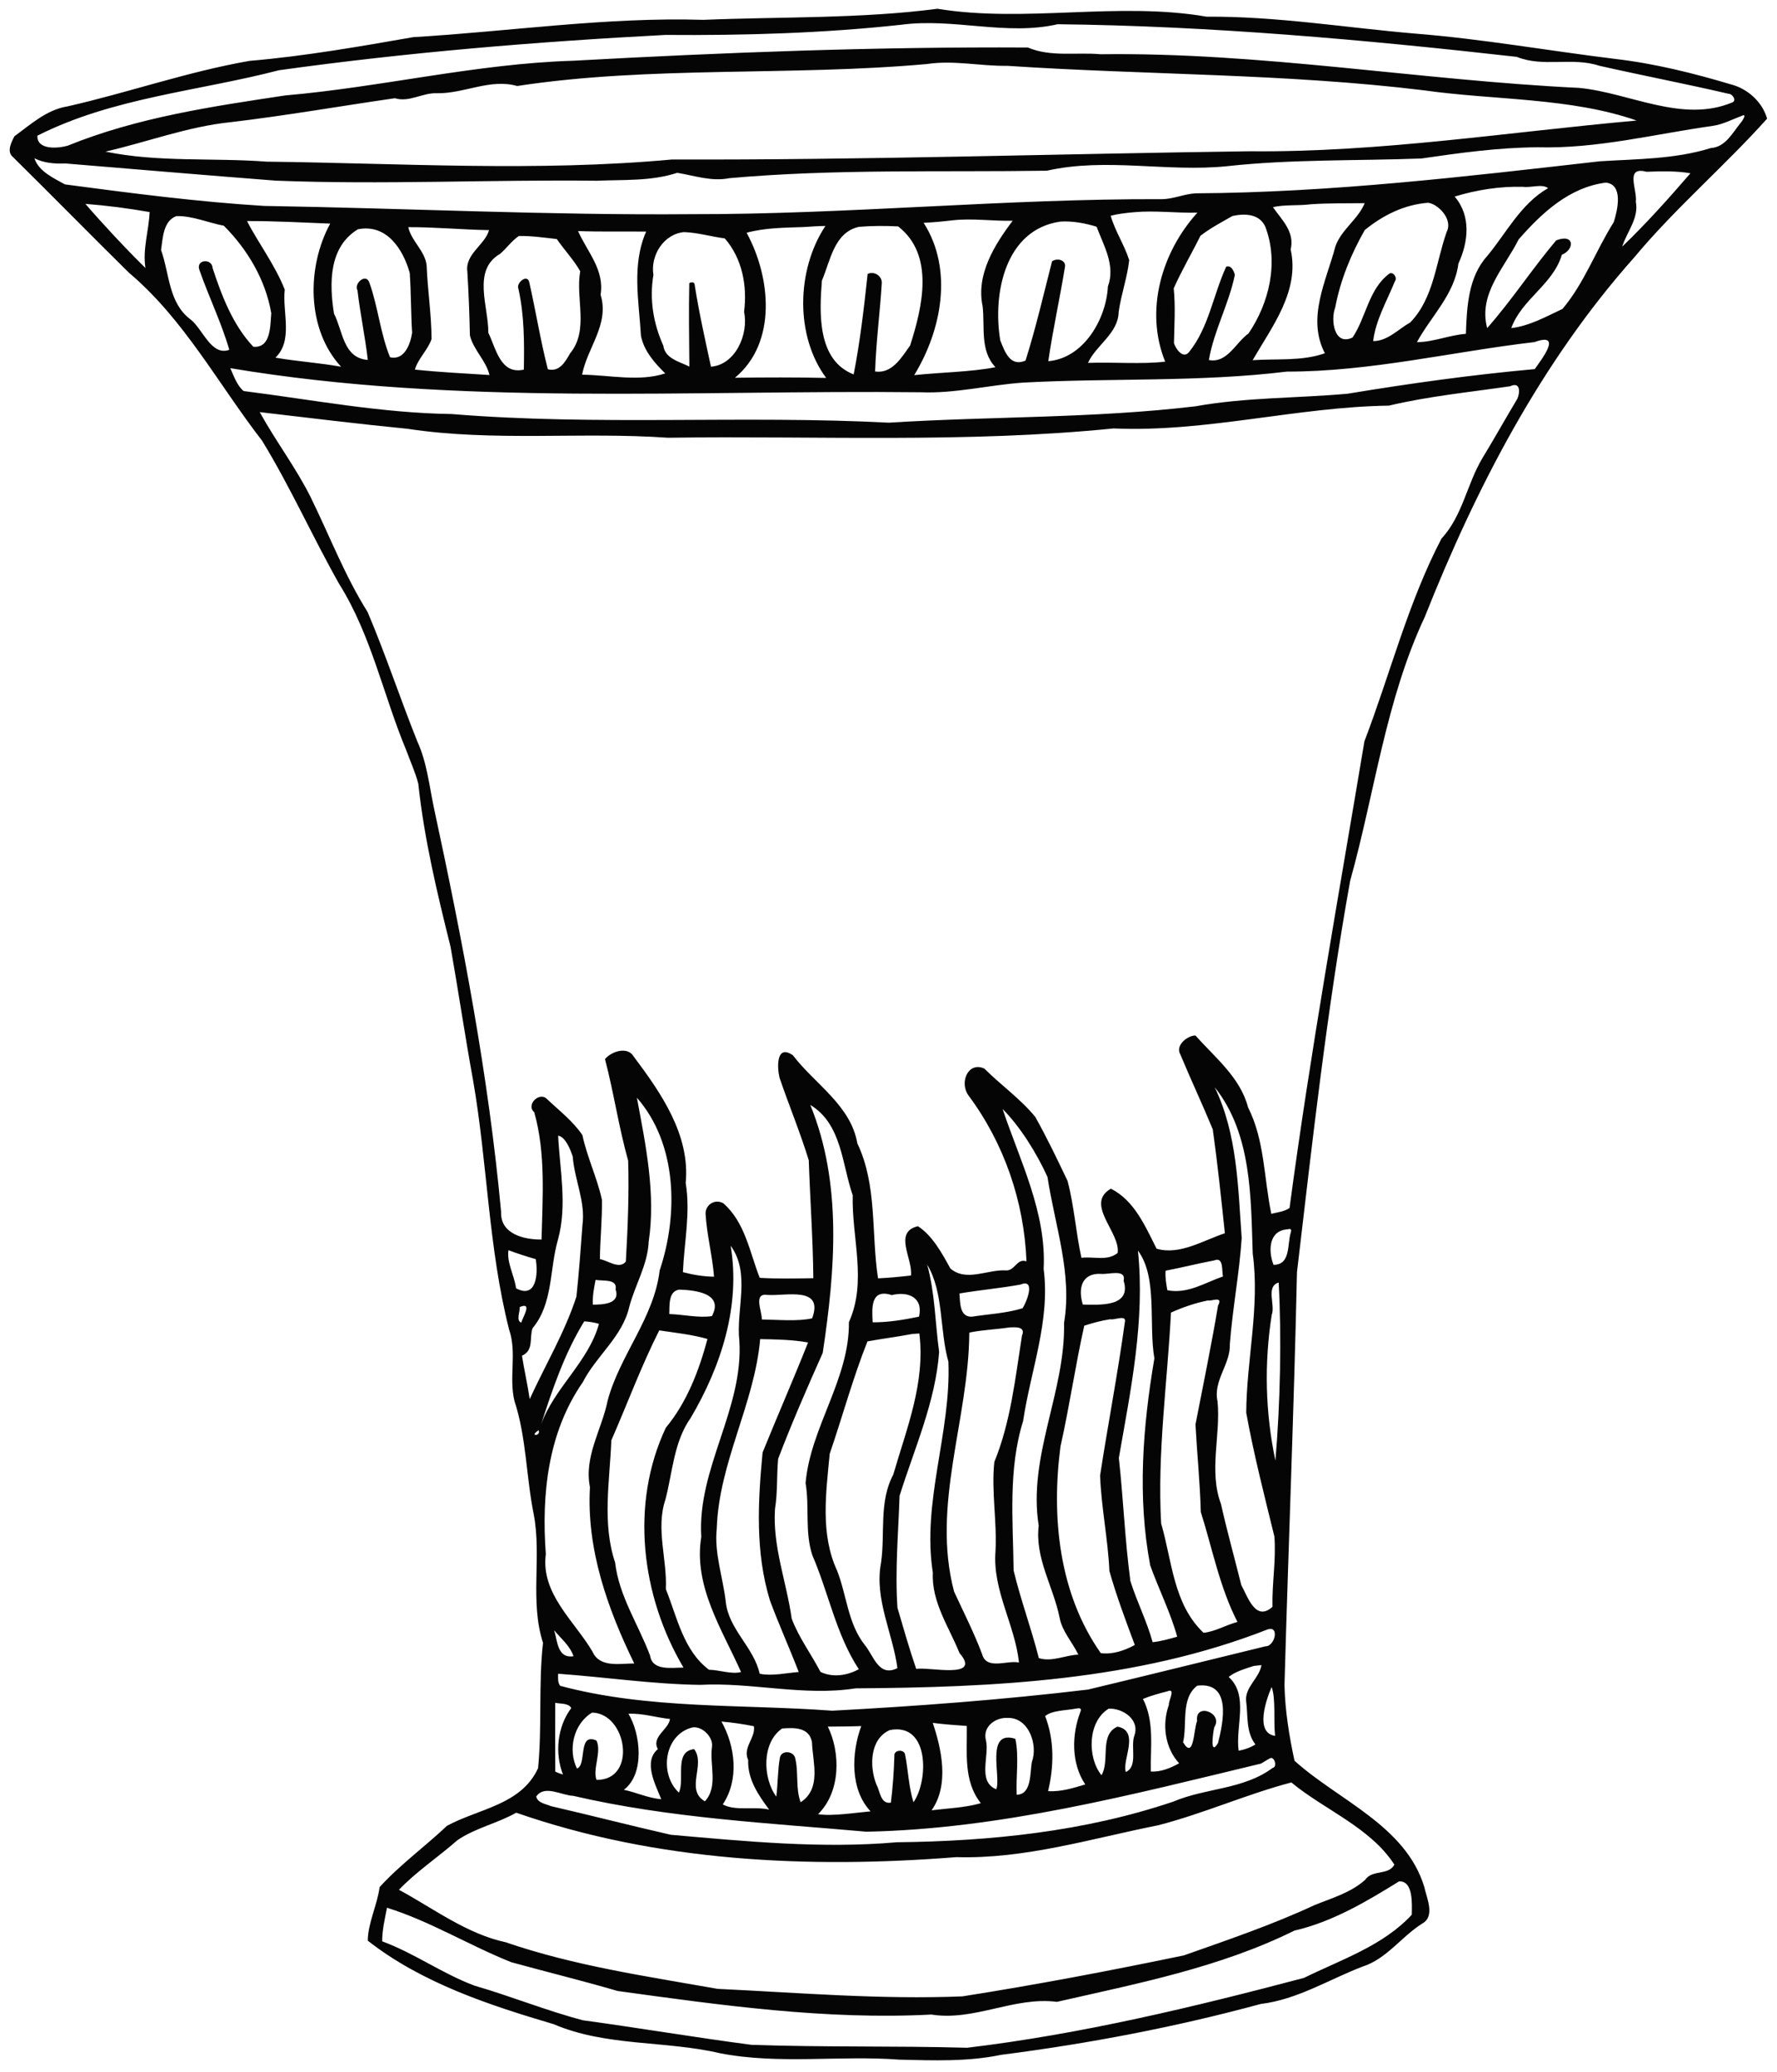
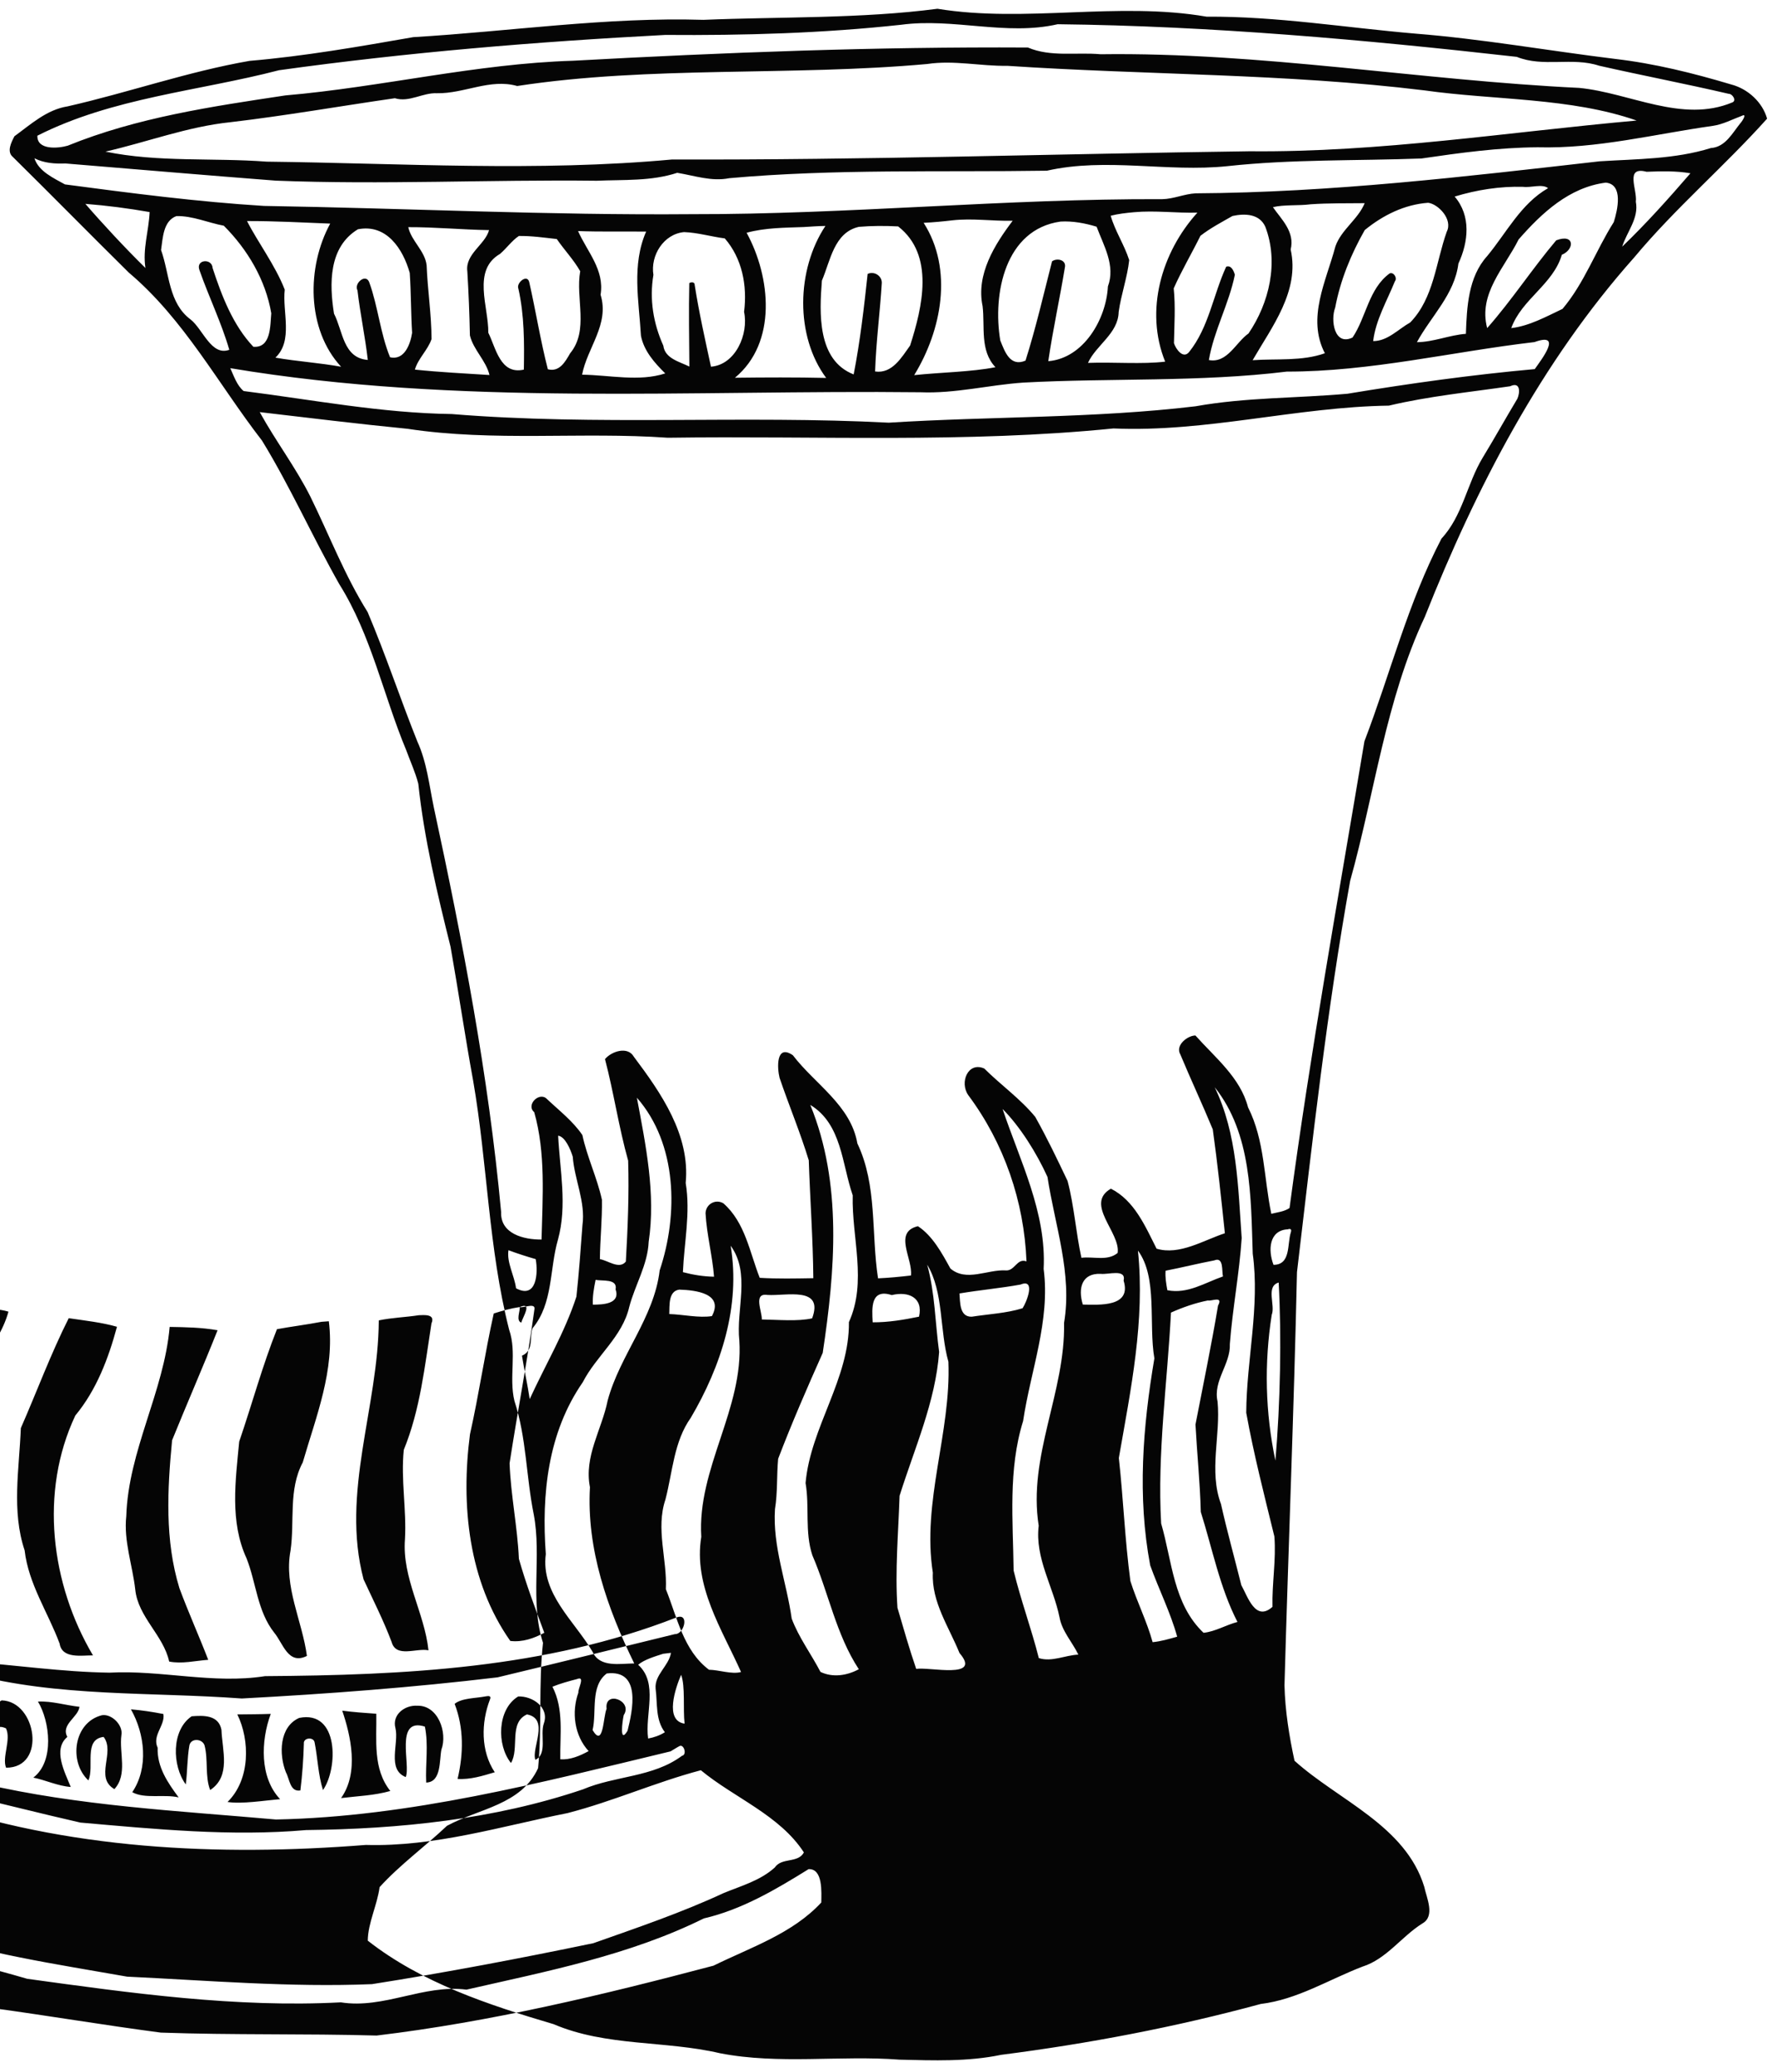
<svg xmlns="http://www.w3.org/2000/svg" height="1548pt" width="1328pt" version="1.1" viewBox="0 0 1328 1548">
-   <path d="m700.57 6.55c65.83 10.73 134.78-5.54 201.16 5.91 52.27-0.38 104.07 8.24 156.07 12.66 50 3.98 99.4 12.79 149.2 18.89 29.5 3.43 58.4 10.62 86.8 19.1 12.6 3.29 23.4 13.38 26.8 25.53-31.9 35.61-68.6 66.82-99.3 103.67-69.4 77.95-118.2 171.99-156.5 268.52-29.3 62.37-37.4 131.47-55.8 197.22-17.37 96.81-28.23 194.64-39.73 292.32-2.26 102.93-6.45 205.73-9.34 308.63 0.45 19 3.5 37.9 7.49 56.4 32.98 29.7 82.98 48.4 96.98 94.2 1.7 8.2 8.4 21.9-1.5 27.4-15.6 9.8-26.7 26.5-44.7 32.2-25.26 9.7-48.72 24.6-76.07 27.9-63.7 17.3-128.54 29.6-194.01 38-24.94 5.2-50.5 4.2-75.81 3.6-44.63-3.4-90.03 3.8-134.23-4.8-41.09-9.6-84.97-4.9-124.32-21.7-48.65-14.4-98.55-30.8-138.92-62.4 0.12-13.1 7.04-26.5 8.85-40 15.16-16.7 33.86-30.2 50.33-45.8 23.82-12.9 55.57-15.6 68.11-43.1 3.04-31.1 0.22-62.6 3.67-93.6-10.03-31.1-0.85-64.3-6.95-96.1-5.67-28.1-5.43-57.3-14.39-84.6-4.3-17.5 1.97-36.1-3.97-53.21-15.51-60.97-16.17-124.23-26.89-186-6.08-33.28-11-66.77-16.89-100.08-10.01-40.15-19.73-80.61-24.11-121.82-2.22-8.61-5.99-16.73-9.03-25.07-17.14-41.15-26.08-85.88-50-124-20-35.33-36.55-72.64-57.75-107.24-32.68-42.19-58.24-90.67-99.51-125.49-29.02-28.64-57.59-57.74-86.63-86.36-4.91-4.01-1.23-11.05 1.1-15.54 12.22-8.9 24.15-19.88 39.69-22.32 45.58-10.35 89.93-25.99 136.02-34 41.11-3.51 81.74-10.63 122.33-17.72 72.3-4.29 144.39-15.14 216.9-12.93 58.12-2.4 117.5-0.78 174.85-8.27m-27.07 11.94c-58.58 6.38-117.4 8.05-176.32 7.6-96.56 5.07-192.92 13.04-288.7 26.38-60.32 15.68-124.26 20.42-180.55 48.9-0.37 10.96 15.56 9.5 22.64 7.47 51.94-21.1 107.61-29.27 162.71-37.56 71.97-6.23 142.68-23.73 215.01-25.91 113.13-6.2 226.52-10.52 339.87-9.88 17.16 7.3 36.23 3.4 54.31 5.03 119.8-1.62 238.33 19.42 357.73 25.14 37.9 3.7 77 26.5 114.4 10.85 3.4-1.28 0.2-6.48-2.8-6.45-32.1-7.47-64.6-13.69-96.8-20.99-20.1-6.62-41.6 1.43-61.5-6.6-114-12.82-228.36-23.09-343.08-24.37-38.49 8.83-77.86-4.85-116.92 0.39m19.43 29.32c-101.63 9.2-207.02 1.21-306.42 16.44-20.26-5.77-39.58 5.76-59.88 5.39-10.82-0.5-20.84 7.06-31.53 3.73-40.93 5.9-81.73 13.07-122.83 17.91-32.01 3.28-62.26 14.86-93.48 21.98 39.54 8.16 80.38 4.46 120.47 7.5 100.99 1.21 202.16 7.64 302.96-1.61 143.98 0.48 287.86-4.25 431.79-6.15 96.89 0.96 192.89-14.34 289.09-22.95-49.4-17.24-106.2-15.12-158.6-22.53-103.47-12.66-207.89-11.45-311.74-18.35-19.98 0.33-39.89-4.37-59.83-1.36m608.67 38.77c-7.1 2.63-14 6.36-21.6 7.45-43.5 6.13-86.6 17.21-130.9 16-29.1 0.18-58 4.15-86.8 8.37-48.4 1.81-96.96 0.47-145.18 5.74-44.86 4.64-90.38-6.64-134.72 3.38-79.15 1.21-158.47-1.49-237.44 5.6-13.23 2.65-26.01-1.94-38.85-4.02-19.4 6.37-40.01 5.04-60.16 5.92-79.96-0.92-159.94 3.09-239.89-0.07-52.44-4.04-104.85-8.53-157.26-12.84-7.97 0.32-15.9-0.24-23.07-3.87 3.14 9.82 14.4 14.82 22.79 19.51 49.41 6.56 98.93 13 148.72 16.08 106.6 1.73 213.11 7.08 319.75 6.17 117.29 0.2 234.29-11.66 351.61-11.21 8.54-0.16 16.46-3.93 24.98-4.37 101.09-0.57 201.62-12.51 301.92-23.92 27.9-1.76 56.2-1.54 83.1-9.91 10.9-0.71 16.1-11.32 22.2-18.77 0.9-0.84 5.4-7.6 0.8-5.24m-71.1 41.74c-16.5-4.33-6.8 13.32-8 22.4 2.4 12.38-6.7 22.38-10.2 33.54 17.9-17.17 34.7-35.95 51-54.81-10.9-1.87-21.9-1.54-32.8-1.13m-30.5 8.12c-27.3 3.51-47.8 22.68-65.1 42.44-10.5 21.11-30.3 40.54-23.5 66.22 18.4-20.83 33.8-44.51 51.6-65.56 13.9-5.27 13.8 6.84 4.2 10.79-6.5 22.18-30 33.15-37.8 54.79 13.5-1.58 26.1-8.59 38.3-14.36 16.3-19.25 24.9-43.63 38.3-64.81 2.9-9.12 7.3-28.33-6-29.51m-61.7 3.14c-17.4-0.5-34.6 2.24-51.2 7.26 12.4 14.49 10.3 33.84 2.8 50.08-2.9 23.09-20.4 39.22-31 58.71 12.5-0.11 24.2-5.32 36.6-6.24 0.7-19.89 1.7-42.43 15.9-58.09 14.5-17.45 25.1-39.02 45.5-50.73-4.3-3.42-12.7-0.21-18.6-0.99m-71 11.9c-17.7 1.28-33.8 9.29-47.4 20.4-10.3 18.11-18.2 37.37-22.1 58-3.53 9.13-0.73 28.89 13 22.26 10.2-15.1 12-36.43 27.7-47.88 3-1.28 6 3.44 3.9 5.97-5.9 14.59-14.3 28.82-16.2 44.58 10.8 0.07 18.8-8.95 27.7-13.92 17.7-18.17 19.1-44.89 27.3-67.81 4.7-9.23-6.4-20.67-13.9-21.6m-1003.5 0.82c12.43 14.4 29.75 33.06 44.89 47.91-2.22-14.17 2.52-27.76 3.13-41.78-15.83-2.78-32.01-4.89-48.02-6.13m915.75 0.31c-9.26 1.19-20.02 0.15-28.26 2.16 6.41 9.23 16.49 18.31 13.26 31.64 6.93 30.98-14.08 57.83-28.43 82.68 17.92-1.27 36.82 0.91 53.98-5.19-13.68-26.39 1.04-53.92 7.88-79.84 4.38-12.51 16.98-20.24 21.88-32.28-13.4 0.16-26.89-0.1-40.31 0.83m-132.01 5.92c-5.88 0.54-11.79 1.17-17.5 2.64 3.31 11.53 10.21 21.73 13.84 33.14-1.43 13.12-6.07 25.68-7.88 38.76-0.32 16.1-16.9 24.75-22.93 38.03 18.89-0.72 40.47 1.15 57.68-0.93-15.4-38.04-2.79-81.66 24.1-111.32-15.78 0.42-31.56-1.76-47.31-0.32m-715.7 2.9c-9.96 3.61-10.16 16.6-11.48 25.34 6.37 17.75 5.52 39.53 22.01 51.85 9.24 7.14 15.48 27.63 28.99 22.7-5.85-20.19-15.34-39.63-22.29-59.49-3.04-8.13 9.43-9.06 9.8-1.64 6.89 21.03 15.26 42.77 30.45 58.86 13.3 1.08 12.56-15.74 13.41-25.01-4.24-24.91-17.73-47.69-35.48-65.42-11.75-2.21-23.39-7.47-35.41-7.19m789.22-0.07c-8.07 4.6-16.63 9.09-23.95 14.8-6.5 13.15-14.01 25.86-19.96 39.26 1.38 13.61 0.45 27.28 0.18 40.92 1.31 4.31 6.87 12.28 11.38 6.56 14.67-18.32 17.99-42.72 27.65-63.67 3.76-1.38 5.67 3.16 6.48 6.04-4.4 21.77-15.71 41.85-19.42 63.7 13.85 2.58 20.09-13.17 29.62-19.85 15.54-22.83 22.68-53.13 12.6-79.63-4.26-9.76-15.23-10.19-24.58-8.13m-209.5 3.26c-7.09 0.83-14.19 1.51-21.3 1.84 22.26 34.77 13.49 80.27-7.06 113.79 19.87-2.12 42.8-2.37 60.72-5.93-11.8-12.5-7.75-30.23-9.61-45.67-4.97-23.66 9.04-45.97 22.48-63.73-15.09 0.34-30.17-2.03-45.23-0.3m-526.95 0.51c7.65 15.17 21.27 33.34 28.18 51.25-1.89 16.64 6.5 38.08-6.97 50.8 16.24 2.83 32.82 3.84 49.09 6.8-25.93-27.93-25.8-74.62-8.14-106.94-20.71-0.82-41.43-1.95-62.16-1.91m607.94 0.39c-41.61 5.85-50.83 54.2-45.02 88.8 3.4 8.43 7.32 19.99 18.86 15.08 7.71-24.33 13.48-49.41 19.82-74.15 3.49-2.61 10.25-1.31 9.72 3.86-3.85 23.61-9.07 47.06-12.52 70.72 26.4-2.2 43.3-31.39 44.55-55.81 5.8-15.74-3.12-30.38-8.44-44.66-8.67-2.64-17.88-4.37-26.97-3.84m-191.91 4.09c-14.28 0.52-28.8 0.49-42.68 4.27 18.08 33.04 22.94 82.14-8.71 108.32 22.72-0.28 45.45-0.37 68.17 0.13-23.26-31.27-22.31-80.74-0.57-113.53-5.42 0.05-10.82 0.48-16.21 0.81m41.21-0.15c-18.58 4.23-21.23 25.28-27.62 40.17-1.88 24.02-3.64 59.43 23.74 70.08 4.84-24.78 7.74-49.95 10.44-75.08 4.91-2.3 10.73 1.47 10.58 6.72-1.34 22.06-4.3 44.06-5 66.16 12.78 1.88 19.85-10.61 26.17-19.39 9.17-28.63 18.52-67.59-8.94-88.98-9.78-0.5-19.62-0.5-29.37 0.32m-336.74 0.24c2.29 10.42 12.53 17.67 13.73 28.57 0.7 18.38 3.61 36.65 3.66 55.05-2.82 8.27-9.99 14.35-12.44 22.8 18.53 1.95 37.15 2.83 55.74 4.04-2.58-10.84-12.04-18.8-14.63-29.59-0.32-15.94-0.96-31.87-1.92-47.78-1.77-13.06 13.33-20.02 16.23-30.88-20.14-0.3-40.22-2.3-60.37-2.21m-37.65 1.59c-21.93 13.33-21.38 40.8-17.85 63.03 6.68 12.87 6.73 33.16 25.25 34.57-1.98-17.4-5.69-34.57-7.71-51.96-2.88-5.33 6.4-13.02 8.85-5.9 6.54 18.15 8.18 37.93 15.48 55.84 10.82 2.59 15.22-9.94 16.5-18.19-0.91-14.91-0.76-29.89-1.77-44.8-5.12-18.14-17.49-36.82-38.75-32.59m164.53 1.33c6.9 15.49 19.89 29 16.84 47.57 6.79 22.07-9.96 39.45-13.82 59.72 20.4 0.25 42.61 5.44 62.14-0.96-8-7.86-15.95-16.78-18.16-28.13-1.51-26.2-7.02-52.88 3.88-77.82-16.96-0.17-33.93 0.23-50.88-0.38m79.28 0.77c-15.23 1.36-25.31 17.36-22.96 31.97-3.08 18.17-0.09 36.22 7.41 52.88 1.23 9.65 12.11 11.95 19.46 15.61-0.15-20.79-0.55-41.58-0.06-62.36 1.48-0.92 4.14-0.9 4.04 1.41 3.21 20.48 7.78 40.78 12.16 61.04 18.36-1.41 28.26-24.37 24.74-40.95 2.49-19.59-1.42-39.94-14.41-54.89-10.13-1.3-20.18-4.34-30.38-4.71m-123.53 2.91c-5.39 3.62-9.12 9.18-14.04 13.37-21.12 12.21-8.48 39.65-8.78 58.9 5.72 11.47 8.91 31.54 26.56 27.56 0.35-20.26 0.39-40.54-4.07-60.43-1.84-4.36 6.47-11.17 8.07-5.08 4.92 21.68 8.4 43.69 13.93 65.23 8.73 2.31 13.06-5.67 16.63-11.86 14.31-17.36 3.91-41.04 7.56-61.37-4.87-8.58-11.9-15.89-17.49-24.04-9.38-1.04-18.9-2.43-28.37-2.28m759.02 79.26c-61.7 7.19-122.7 22.15-185.1 22.05-65.32 7.98-131.28 4.69-196.87 8.21-25.66 1.74-50.93 8.29-76.76 7.23-172.03-1.9-345.42 10.55-515.93-18 2.63 5.76 4.99 13.01 9.98 17.08 51.72 6.56 103.19 16.49 155.5 17.18 108.7 8.92 217.77 0.78 326.61 6.46 76.34-4.8 153.28-3.17 229.28-12.25 37.52-6.72 75.75-5.99 113.59-9.38 46.4-7.67 93.1-14.19 139.9-18.4 5.2-7.41 21.2-27.92-0.2-20.18m-18.2 33c-30.3 4.42-60.8 7.41-90.6 14.47-69.03 1-136.6 20.08-205.81 17.05-110.59 11.11-222.06 5.36-333.09 6.94-64.8-4.56-130.04 3.12-194.47-6.68-36.89-3.62-73.67-8.17-110.48-12.46 11.8 21.48 26.81 41.18 37.85 63.13 14.15 28.8 25.64 58.94 42.77 86.23 13.5 31.8 24.34 64.71 37.2 96.78 7.04 15.42 8.79 32.38 12.2 48.8 21.56 99.99 40.96 200.63 50.36 302.59-0.66 16.42 16.99 20.72 30.22 20.6 0.76-31.77 3.19-64.65-5.48-95.16-6.48-5.46 4-15.71 9.57-9.77 9.08 8.58 19.37 16.48 26.42 26.87 3.53 16.5 11 31.87 14.62 48.34 0.24 14.79-1.38 29.58-1.53 44.38 5.96 0.89 14.47 7.94 19.39 1.81 1.42-25.08 2.49-50.31 1.73-75.38-7.02-25-10.72-50.77-17.31-75.87 4.82-5.85 16.97-9.83 21.52-1.84 20.47 27.25 42.21 58.55 38.79 94.36 3.69 22.34-1.15 44.42-2.08 66.63 7.56 1.99 15.44 3.29 23.26 3.39-1.23-15.86-5.48-31.46-6.35-47.39 0.19-6.78 7.46-10.96 13.36-7.41 16.25 14.29 19.6 36.49 27.13 55.65 13.32 0.78 26.71 0.5 40.06 0.27-0.26-29.35-2.43-58.72-3.41-88.07-6.36-20.83-14.83-41.05-21.84-61.68-1.81-7.29-2.75-25.54 9.96-16.81 16.51 21.63 43.27 37.35 48.2 65.88 15.01 31.49 10.24 67.18 15.45 100.79 8.22-0.37 16.42-1.17 24.59-2.12 1.58-12.44-13.44-32.41 5.21-36.84 10.95 7.17 17.95 20.13 24.27 31.62 11.94 10.16 27.66 0.64 41.27 1.4 6.94 0.66 8.37-9.38 15.59-6.74-1.72-44.61-16.68-88.22-43.48-124.14-6.77-9.61-0.14-25.34 11.96-19.91 12.34 12.3 26.96 22.56 38.06 36.09 8.77 15.57 16.51 31.78 24.18 47.91 4.96 18.81 6.17 38.4 10.35 57.38 8.99-1.16 19.42 2.67 27.06-3.61 2.3-15.22-24.92-36.58-5.04-48.02 17.62 8.9 25.65 28.04 34.14 44.82 17.19 5.16 35.17-6.37 51.03-11.52-2.65-25.39-5.45-51.95-9.03-77.6-7.76-18.77-16.43-37.23-24.25-56-4.02-6.87 5.51-14.16 11.28-14.14 14.69 16.49 33.53 31.38 39.33 53.66 12.5 24.71 11.81 53 17.38 79.54 4.56-1.14 9.61-1.59 13.62-4.31 15.57-116.7 36.57-232.62 55.97-348.69 19.3-50.42 32.5-103.4 57.6-151.45 15.8-16.96 19-40.9 30.7-60.29 8.9-14.59 17.2-29.53 26-44.18 2-4.47 2.5-13-5.4-9.3m-220.79 523.66c16.93 35.01 17.43 74.65 20.17 112.68-1.76 26.48-6.83 52.66-8.85 79.1 0.6 15.3-12.68 27.3-9.19 43 2.43 25.4-6.7 51.8 2.56 76.6 4.54 20.3 10.17 40.4 15.2 60.6 4.85 8.7 10.59 27.6 23.29 16.2-0.43-17.6 2.81-35 1.41-52.6-7.5-30.6-15.4-61.3-21.03-92.4 0.22-39.6 10.28-79.17 4.86-118.8-1.42-42.27-0.7-89.66-28.42-124.38m-431.82 7.82c6.6 35.31 14.19 71.71 8.81 107.69-0.75 17.18-10.21 32.23-14.51 48.57-5.07 22.28-24.65 36.6-34.74 56.3-26.11 37.7-30.89 83.6-27.62 128.4-3.87 29.7 21.34 49.8 34.96 73 5.33 12.1 20.73 8.7 31.13 8.7-20.01-41-35.74-85.5-33.11-131.7-4.56-23.1 8.9-43 13.26-64.8 9.16-34 34.64-61.62 38.85-97.13 14.06-41.88 13.16-94.55-17.03-129.03m129.59 5.39c24.06 58.69 18.52 124 9.29 185.27-11.66 26.1-23.1 52.4-33.31 79.1-1.15 12.4-0.34 25.2-2.37 37.6-1.84 27.9 8.67 54.5 12.5 81.8 5.25 14.1 14.54 26.4 21.49 39.8 9.12 4.4 19.88 2.8 28.66-2-17.01-25.9-22.56-57-34.71-85.1-5.79-17.4-2.01-36.1-5.08-54 3.69-41.7 32.91-77.8 32.39-120.19 13.7-30.26 2.02-63.09 2.85-94.75-8.12-23.4-8.14-53.29-31.71-67.53m143.71 3.04c12.98 38.76 32.88 77.45 30.69 119.49 5.05 38.79-9.73 75.84-15.35 113.64-11.28 36.2-7.54 74.4-7.09 111.7 5.32 22.1 13.29 43.4 18.83 65.4 9.76 3.1 19.71-2.2 29.54-2.6-4.53-9.4-12.2-17.4-14.08-27.9-4.66-23-18.46-44.1-15.54-68.4-8.25-51.9 20.03-99.9 18.94-151.54 6.24-36.97-6.9-72.85-12.38-109-8.33-18.36-20.7-37.85-33.56-50.79m-332.15 19.96c1.31 25.81 6.9 52.05-0.12 77.6-6.43 22.14-3.5 47.66-19.03 66.28-2.49 7.2 1.17 16.49-7.88 20.49 1.72 10.8 4.18 21.6 5.79 32.4 11.62-25.4 26.22-49.81 34.9-76.54 1.91-17.77 3.21-35.61 4.52-53.44 2.39-17.46-5.98-33.91-7.26-51.13-1.67-5.46-5.7-15.01-10.92-15.66m545.33 69.94c-14.14 0.7-14.89 15.67-10.7 26.54 13.06-0.03 10.13-15.49 12.92-24.24 0.73-2.13-0.05-3.08-2.22-2.3m-416.4 12.27c7.55 44.91-7.13 90.06-29.82 128.56-12.69 17.9-13.52 40.4-18.94 61.1-7.34 21.8 1.38 44.5 0.33 66.9 8.48 21 13.06 45.8 32.24 60.2 7.6 0.1 16.93 3.6 23.96 1.7-14.28-32-35.73-64.3-29.72-101-3.17-51.1 31.7-95.5 28.44-146.6-2.57-23.31 8.59-50.21-6.49-70.86m-166.05 3.34c-1.41 9.23 4.47 19.02 5.67 28.44 15.45 8.3 16.57-11.36 14.69-21.78-6.86-1.97-13.67-4.16-20.36-6.66m470.43 0.29c5.38 52.35-5.32 103.63-14.28 154.93 3.38 30.5 4.54 61.4 8.63 91.9 4.86 15.5 12.31 30 16.62 45.7 6.25-0.6 12.32-2.4 18.35-4.1-5.03-18.2-13.76-35.4-20.17-53.3-9.68-51.3-5.55-103.4 3.13-154.6-4.44-25.8 2.62-60.4-12.28-80.53m57.01 7.33c-12.15 2.32-24.19 5.34-36.34 7.7-0.42 4.87 0.45 9.78 1.31 14.57 15.04 3.03 28.05-5.61 41.56-10.3-1.01-3.81 0.77-14.96-6.53-11.97m-214.51 3.17c5.84 21.24 5.96 43.5 8.92 65.23-2.74 37.4-18.49 72.1-29.57 107.5-0.91 27.8-3.47 55.8-1.57 83.6 4.48 15.3 8.83 30.6 14.02 45.7 9.32-1.8 49.57 8.1 32.33-11.9-7.89-19.5-20.98-38.1-19.91-60-8.3-52.9 13.72-104.8 11.63-157.6-6.7-23.56-3.4-51.92-15.85-72.53m129.71 6.87c-14.07-0.61-17.19 10.62-13.4 22.96 12 0.12 36.67 2.16 30.48-17.88 2.09-9.12-11.61-4.33-17.08-5.08m-377.51 4.47c-1.24 6.09-2.4 12.29-2.06 18.55 7.42-0.04 20.71-0.41 17-11.43 1.55-8.19-9.85-6-14.94-7.12m510.47 2.03c-9.86 2.83-2.33 17-5.19 24.1-5.7 36.36-4.83 72.96 2.75 108.96 3.68-43.3 4.66-92.54 2.44-133.06m-192.94 1.51c-15.14 2.74-30.48 4.09-45.63 6.65 0.58 6.57-0.07 17.57 9.17 17.36 12.65-1.97 25.76-2.54 38-6.32 2.97-4.37 10.19-22.5-1.54-17.69m-254.98 3.77c-8.35 1.12-7.22 11.99-7.5 18.24 10.36 0.32 22.34 3.11 31.88 1.53 8.96-16.83-11.88-19.37-24.38-19.77m65.84 3.98c-10.88-1.71-3.89 12.46-4.18 18.33 12.23 0.16 26.83 1.58 37.6-0.86 8.99-24.26-19.57-16.55-33.42-17.47m92.94 0.11c-15.95-5.11-14.85 9.65-14.27 20.34 11.63 0.07 23.26-1.89 34.63-4.22 3.28-14.32-8-19.14-20.36-16.12m236.24 4.01c-9.49 1.89-18.78 5.12-27.59 9.06-2.7 52.52-10.32 104.92-7.35 157.52 8.25 28.2 9.05 60.2 31.69 81.7 8.8-0.9 16.82-5.9 25.35-8.1-13.24-25.7-18.73-54.7-27.41-82.2-0.55-21.8-2.8-43.5-3.97-65.3 5.71-29.6 11.9-59.1 16.86-88.84 4.14-7.65-5.19-3.02-7.58-3.84m-514.26 4.91c0.27 3.43-2.96 10.07 1.1 11.67 1.15-4.12 8.74-15.81-1.1-11.67m441.3 9.12c-6.61 0.99-13.11 2.77-19.44 4.83-6.68 29.92-11.05 60.32-17.76 90.22-6.92 52.8-1.19 109.9 30.12 154.4 8.97 1.1 17.65-1.9 25.42-6.1-6.79-18.2-13.68-36.5-18.98-55.2-1.08-23.9-6.07-47.5-6.97-71.4 5.87-38.2 13.25-76.3 18.51-114.6 1.45-5.9-7.94-1.26-10.9-2.15m-393.11 1.56c-14.69 23.89-23.76 50.69-32.35 77.29 9.94-27.7 35.48-46.9 43.35-75.4-3.57-1.09-7.3-1.61-11-1.89m317.73 4.55c-9.94 1.54-20.15 1.82-29.97 3.86-0.35 64.88-28.47 128.88-11.38 193.48 7.16 15.5 14.96 30.8 20.97 46.8 3.35 12.1 18.56 4.3 27.54 6.2-2.96-28.1-19.86-54-17.57-83 1.25-22.2-3.18-44.7-0.87-66.8 12.31-30.1 15.63-62.5 20.66-94.37 3.12-7.26-5.54-6.26-9.38-6.17m-261.69 2.23c-13.43 26.61-23.82 54.81-35.79 82.11-1.18 30.3-7.04 61.9 2.82 91.3 2.91 25.2 17.51 46.4 26.17 69.7 1.8 11.6 16.76 8.7 24.92 8.8-31.57-53.4-40.09-122.1-13.2-179.2 15.86-19.1 24.83-42.9 31.13-66.3-10.98-3.2-24.12-4.66-36.05-6.41m188.88 2.7c-11.03 2.12-22.35 3.51-33.27 5.51-10.91 27.4-18.65 56.1-28.22 84-2.73 29.1-7.17 59.8 5.54 87.3 7.23 18.4 7.98 39.4 20.62 55.4 6.72 8.1 10.41 24.4 24.45 17.4-3.48-26.2-17.39-51.7-12.24-78.7 3.18-22-1.73-45.5 9.14-65.9 10.02-34.5 24.05-68.8 19.48-105.42-1.37 0.1-4.12 0.31-5.5 0.41m-113.45 3.81c-4.23 48.3-30.9 92.5-32.43 141.4-2.02 18.5 4.64 36.5 6.71 54.8 2.1 20.6 21.07 34.1 25.35 53.8 9.55 1.9 19.56-0.6 29.19-1.3-6.91-17.9-14.85-35.5-21.53-53.5-11-35.9-9.02-73.6-5.48-110.5 11.14-27.5 23.06-54.7 33.99-82.2-11.81-2.1-23.85-2.3-35.8-2.5m-165.6 68.1c-7.66 4.9 2.15 4.4 0 0m544.25 149c-97.47 38.1-203.7 43.1-307.37 43.8-38.86 6.1-77.44-4.7-116.3-2.6-35.48-0.5-70.62-5.8-105.98-8.3 0.01 3-0.46 6.4 1.5 9 65.99 17.7 135.57 13.6 203.39 18.6 63.83-3.4 127.67-8.2 191.16-15.8 44.2-10.6 88.39-21.5 132.53-32.3 7.13 0.2 10.99-16.3 1.07-12.4m-532.61 0.4c2.52 8.2 2.48 21.3 14.46 19.4-2.58-7.8-9.4-13.2-14.46-19.4m522.73 26.7c-6.25 2-14.2 4.4-18.65 8.2 15.32 13.8 4.88 37 7.46 55.1 4.4-0.8 8.72-2.3 12.51-4.7-7.21-9.4-5.43-21.5-6.93-32.5-0.97-10.4 9.93-17 11.47-26.8-1.47 0.2-4.39 0.5-5.86 0.7m-42.11 14.7c-12.55 9.5-7.36 28.7-10.6 42.3 8.19 13.7 7.83-9.8 10.47-15.9-1.79-14.1 19.91-6.1 12.81 4.7-1.01 4.4-3.41 22.1 2.85 11.7 3.79-15.2 10.48-45.9-15.53-42.8m55.56 1c-4.21 9.8-12.62 34.3 2.6 36.5-1.3-11.2 0.65-27.9-2.6-36.5m-77.83 3.2c-6.2 1.6-12.4 3.3-18.33 5.7 8.64 16.8 5.57 35.8 5.87 54.2 7.36 0.6 14.81-2.6 21.17-6.1-10.67-11.6-12.91-29.1-7.65-43.7-0.5-2.8 5.49-12.8-1.06-10.1m-457.54 8.6c-0.02 17.2-0.07 34.3 0.03 51.4 1.83 0.9 3.79 1.6 5.76 2.2-6.3-16.1-4.23-35.8 6.2-49.7-2.07-3.8-8.15-3-11.99-3.9m389.38 4.3c-7.64 1.5-17.86 1.2-23.26 5.6 6.97 18.1 6.63 37.5 2.2 56.1 9.55 0.6 18.76-2.3 27.78-5-10.57-15.8-10.23-37.1-3.58-54.4 1.17-2.8-1.06-2.7-3.14-2.3m24.21 0.1c-15.66 9.5-16.18 36.3-5.37 49.7 6.53-10.8-1.83-30.1 11.93-36.3 17.19 3.2 3.15 25.3 6.3 33.9 9.27-4.3 3.3-18.8 6.35-27.2 4.25-12-8.71-20.6-19.21-20.1m-386.01 2.9c-13.92 8.3-18.26 27.7-11.35 41.8 7.58-2.5 0.41-27.3 14.59-20.9 4.07 8.3-3.13 21.7 0.08 29.4 30.44 0.2 22.81-49.6-3.32-50.3m27.14 0.9c8.9 14.6 12.55 44.7-3.45 56.8 8.96 1.8 18.34 6.3 27.96 7-4.43-11-13.66-28.1-2.53-37.4-5.09-9.3 8.2-14.7 9.04-22.5-10.35-1.1-20.56-4.4-31.02-3.9m283.51 3.1c-9.28-0.6-19.03 6.6-16.36 16.7 2.8 11.4-6.58 30.9 7.7 36.6 3.89-8.9-8.51-44.9 14.3-37.7 2.84 13.6 0.34 27.9 0.99 41.8 11.42-0.3 9.76-16.5 11.37-24.6 4.69-12.7-2.41-33.2-18-32.8m-214.02 2.7c10.42 18.5 13.31 43.6 0.99 61.9 9.34 5.2 23.9 1.3 34.67 3.9-8.02-10.8-16.25-22.7-15.69-37.1-4.35-9.2 5.69-16.6 4.29-25.2-8.02-1.6-16.14-2.8-24.26-3.5m157.92 1c6.26 18.5 12.74 46.1-0.88 65.3 12.25-1.5 24.89-1.9 36.8-5.3-13.21-16.7-10.13-37.7-10.47-57.7-8.51-0.6-16.99-1.2-25.45-2.3m-179.59 3.4c-21.09 5.2-25.08 34.7-10.14 48.7 4.68-10.2-3.91-30.7 11.39-32.5 8.91 11.5-7.03 30.3 8.06 39 10.09-11 3.45-27 5.24-40.3 1.4-7.5-7.27-16.1-14.55-14.9m101.18-0.6c9.41 19.1 9.86 48.6-7.32 65.4 10.55 1.7 27.67-1.1 39.28-2.1-15.3-16.1-14.49-43.4-6.98-63.7-8.33 0.3-16.66 0.3-24.98 0.4m-34.15 1.4c-15.26 10.4-14.63 36.9-4.37 50.9 1.24-9.6 1.01-19.5 2.69-29.1 1.11-5.7 9.63-5.2 11.32-0.1 2.87 10.8 0.21 23.1 4.22 33.4 15.67-10.4 9.01-29.5 8.43-45-2.14-11.2-13.41-10.8-22.29-10.1m80.41 1.2c-14.98 6.6-15.26 27.3-9.97 40.6 2.82 5 2.97 14.9 10.83 13.6 1.44-11.6 2.27-23.2 2.61-34.9-0.56-4.6 7.3-5.3 8.02-1 2.35 11.8 2.63 24.1 6.26 35.6 11.3-16 12.05-59.9-17.75-53.9m284.29 21c-2.33 1.2-4.47 2.7-6.77 4-96.95 23.3-194.64 48.9-294.92 50.9-73.35-6.5-147.19-10.1-219.17-26.8-8.7-0.3-21.37-8.5-27.62 0.5 1.06 4.9 7.15 5.5 11.01 7.2 29.93 6.9 59.7 14.6 89.61 21.4 56.05 4.9 112.46 10.5 168.72 5.6 69.96-0.8 140.22-7.9 206.84-30.4 24.21-10.3 52.3-8.9 74.08-25.1 3.88-0.7 1.44-8.8-1.78-7.3m15.86 18.1c-33.72 8.9-65.74 23.3-99.55 32-49.92 9.9-99.33 25.3-150.8 23.8-110.4 8.7-223.64 3.5-328.94-33.2-13.8 7.9-30.66 11.4-44.01 20.6-14.2 12.5-31.28 23.9-43.6 37 25.6 13.8 50.47 32.9 79.79 39.2 51.23 17.6 105.14 25.4 158.33 34.8 60.95 2.9 121.95 8.1 183.01 5.6 55.4-8.7 110.54-19.2 165.44-30.6 32.83-11.6 65.89-22.8 97.49-37.5 13.14-5.4 27.14-9.2 38.04-19 5.3-7.8 17.3-3 21.8-11.3-18.2-28-52.13-40.8-77-61.4m80.5 73.9c-24.5 15.2-49.77 30.2-78.26 36.8-55.73 27.6-117.29 39.5-177.4 53.2-32.12-4.1-61.68 14.6-93.89 9.5-78.69 4.1-156.71-6.9-234.41-17.6-26.36-7.7-53.03-14.2-79.49-21.5-31.38-12.5-60.81-30.7-92.91-40.7-1.61 8.3-3.61 16.6-3.6 25.1 24.01 8.8 45.04 24.2 69 33.1 27.27 7.9 53.68 18.7 81.16 25.9 41.94 5.7 83.71 12.8 125.7 18.3 53.73 1.9 107.56 0.7 161.31 2.2 85.21-10.2 168.86-30.3 251.74-52.2 27.85-13.7 59.15-24 80.55-47.2 0.1-7.7 1.3-25.4-9.5-24.9z" fill="#050505" />
+   <path d="m700.57 6.55c65.83 10.73 134.78-5.54 201.16 5.91 52.27-0.38 104.07 8.24 156.07 12.66 50 3.98 99.4 12.79 149.2 18.89 29.5 3.43 58.4 10.62 86.8 19.1 12.6 3.29 23.4 13.38 26.8 25.53-31.9 35.61-68.6 66.82-99.3 103.67-69.4 77.95-118.2 171.99-156.5 268.52-29.3 62.37-37.4 131.47-55.8 197.22-17.37 96.81-28.23 194.64-39.73 292.32-2.26 102.93-6.45 205.73-9.34 308.63 0.45 19 3.5 37.9 7.49 56.4 32.98 29.7 82.98 48.4 96.98 94.2 1.7 8.2 8.4 21.9-1.5 27.4-15.6 9.8-26.7 26.5-44.7 32.2-25.26 9.7-48.72 24.6-76.07 27.9-63.7 17.3-128.54 29.6-194.01 38-24.94 5.2-50.5 4.2-75.81 3.6-44.63-3.4-90.03 3.8-134.23-4.8-41.09-9.6-84.97-4.9-124.32-21.7-48.65-14.4-98.55-30.8-138.92-62.4 0.12-13.1 7.04-26.5 8.85-40 15.16-16.7 33.86-30.2 50.33-45.8 23.82-12.9 55.57-15.6 68.11-43.1 3.04-31.1 0.22-62.6 3.67-93.6-10.03-31.1-0.85-64.3-6.95-96.1-5.67-28.1-5.43-57.3-14.39-84.6-4.3-17.5 1.97-36.1-3.97-53.21-15.51-60.97-16.17-124.23-26.89-186-6.08-33.28-11-66.77-16.89-100.08-10.01-40.15-19.73-80.61-24.11-121.82-2.22-8.61-5.99-16.73-9.03-25.07-17.14-41.15-26.08-85.88-50-124-20-35.33-36.55-72.64-57.75-107.24-32.68-42.19-58.24-90.67-99.51-125.49-29.02-28.64-57.59-57.74-86.63-86.36-4.91-4.01-1.23-11.05 1.1-15.54 12.22-8.9 24.15-19.88 39.69-22.32 45.58-10.35 89.93-25.99 136.02-34 41.11-3.51 81.74-10.63 122.33-17.72 72.3-4.29 144.39-15.14 216.9-12.93 58.12-2.4 117.5-0.78 174.85-8.27m-27.07 11.94c-58.58 6.38-117.4 8.05-176.32 7.6-96.56 5.07-192.92 13.04-288.7 26.38-60.32 15.68-124.26 20.42-180.55 48.9-0.37 10.96 15.56 9.5 22.64 7.47 51.94-21.1 107.61-29.27 162.71-37.56 71.97-6.23 142.68-23.73 215.01-25.91 113.13-6.2 226.52-10.52 339.87-9.88 17.16 7.3 36.23 3.4 54.31 5.03 119.8-1.62 238.33 19.42 357.73 25.14 37.9 3.7 77 26.5 114.4 10.85 3.4-1.28 0.2-6.48-2.8-6.45-32.1-7.47-64.6-13.69-96.8-20.99-20.1-6.62-41.6 1.43-61.5-6.6-114-12.82-228.36-23.09-343.08-24.37-38.49 8.83-77.86-4.85-116.92 0.39m19.43 29.32c-101.63 9.2-207.02 1.21-306.42 16.44-20.26-5.77-39.58 5.76-59.88 5.39-10.82-0.5-20.84 7.06-31.53 3.73-40.93 5.9-81.73 13.07-122.83 17.91-32.01 3.28-62.26 14.86-93.48 21.98 39.54 8.16 80.38 4.46 120.47 7.5 100.99 1.21 202.16 7.64 302.96-1.61 143.98 0.48 287.86-4.25 431.79-6.15 96.89 0.96 192.89-14.34 289.09-22.95-49.4-17.24-106.2-15.12-158.6-22.53-103.47-12.66-207.89-11.45-311.74-18.35-19.98 0.33-39.89-4.37-59.83-1.36m608.67 38.77c-7.1 2.63-14 6.36-21.6 7.45-43.5 6.13-86.6 17.21-130.9 16-29.1 0.18-58 4.15-86.8 8.37-48.4 1.81-96.96 0.47-145.18 5.74-44.86 4.64-90.38-6.64-134.72 3.38-79.15 1.21-158.47-1.49-237.44 5.6-13.23 2.65-26.01-1.94-38.85-4.02-19.4 6.37-40.01 5.04-60.16 5.92-79.96-0.92-159.94 3.09-239.89-0.07-52.44-4.04-104.85-8.53-157.26-12.84-7.97 0.32-15.9-0.24-23.07-3.87 3.14 9.82 14.4 14.82 22.79 19.51 49.41 6.56 98.93 13 148.72 16.08 106.6 1.73 213.11 7.08 319.75 6.17 117.29 0.2 234.29-11.66 351.61-11.21 8.54-0.16 16.46-3.93 24.98-4.37 101.09-0.57 201.62-12.51 301.92-23.92 27.9-1.76 56.2-1.54 83.1-9.91 10.9-0.71 16.1-11.32 22.2-18.77 0.9-0.84 5.4-7.6 0.8-5.24m-71.1 41.74c-16.5-4.33-6.8 13.32-8 22.4 2.4 12.38-6.7 22.38-10.2 33.54 17.9-17.17 34.7-35.95 51-54.81-10.9-1.87-21.9-1.54-32.8-1.13m-30.5 8.12c-27.3 3.51-47.8 22.68-65.1 42.44-10.5 21.11-30.3 40.54-23.5 66.22 18.4-20.83 33.8-44.51 51.6-65.56 13.9-5.27 13.8 6.84 4.2 10.79-6.5 22.18-30 33.15-37.8 54.79 13.5-1.58 26.1-8.59 38.3-14.36 16.3-19.25 24.9-43.63 38.3-64.81 2.9-9.12 7.3-28.33-6-29.51m-61.7 3.14c-17.4-0.5-34.6 2.24-51.2 7.26 12.4 14.49 10.3 33.84 2.8 50.08-2.9 23.09-20.4 39.22-31 58.71 12.5-0.11 24.2-5.32 36.6-6.24 0.7-19.89 1.7-42.43 15.9-58.09 14.5-17.45 25.1-39.02 45.5-50.73-4.3-3.42-12.7-0.21-18.6-0.99m-71 11.9c-17.7 1.28-33.8 9.29-47.4 20.4-10.3 18.11-18.2 37.37-22.1 58-3.53 9.13-0.73 28.89 13 22.26 10.2-15.1 12-36.43 27.7-47.88 3-1.28 6 3.44 3.9 5.97-5.9 14.59-14.3 28.82-16.2 44.58 10.8 0.07 18.8-8.95 27.7-13.92 17.7-18.17 19.1-44.89 27.3-67.81 4.7-9.23-6.4-20.67-13.9-21.6m-1003.5 0.82c12.43 14.4 29.75 33.06 44.89 47.91-2.22-14.17 2.52-27.76 3.13-41.78-15.83-2.78-32.01-4.89-48.02-6.13m915.75 0.31c-9.26 1.19-20.02 0.15-28.26 2.16 6.41 9.23 16.49 18.31 13.26 31.64 6.93 30.98-14.08 57.83-28.43 82.68 17.92-1.27 36.82 0.91 53.98-5.19-13.68-26.39 1.04-53.92 7.88-79.84 4.38-12.51 16.98-20.24 21.88-32.28-13.4 0.16-26.89-0.1-40.31 0.83m-132.01 5.92c-5.88 0.54-11.79 1.17-17.5 2.64 3.31 11.53 10.21 21.73 13.84 33.14-1.43 13.12-6.07 25.68-7.88 38.76-0.32 16.1-16.9 24.75-22.93 38.03 18.89-0.72 40.47 1.15 57.68-0.93-15.4-38.04-2.79-81.66 24.1-111.32-15.78 0.42-31.56-1.76-47.31-0.32m-715.7 2.9c-9.96 3.61-10.16 16.6-11.48 25.34 6.37 17.75 5.52 39.53 22.01 51.85 9.24 7.14 15.48 27.63 28.99 22.7-5.85-20.19-15.34-39.63-22.29-59.49-3.04-8.13 9.43-9.06 9.8-1.64 6.89 21.03 15.26 42.77 30.45 58.86 13.3 1.08 12.56-15.74 13.41-25.01-4.24-24.91-17.73-47.69-35.48-65.42-11.75-2.21-23.39-7.47-35.41-7.19m789.22-0.07c-8.07 4.6-16.63 9.09-23.95 14.8-6.5 13.15-14.01 25.86-19.96 39.26 1.38 13.61 0.45 27.28 0.18 40.92 1.31 4.31 6.87 12.28 11.38 6.56 14.67-18.32 17.99-42.72 27.65-63.67 3.76-1.38 5.67 3.16 6.48 6.04-4.4 21.77-15.71 41.85-19.42 63.7 13.85 2.58 20.09-13.17 29.62-19.85 15.54-22.83 22.68-53.13 12.6-79.63-4.26-9.76-15.23-10.19-24.58-8.13m-209.5 3.26c-7.09 0.83-14.19 1.51-21.3 1.84 22.26 34.77 13.49 80.27-7.06 113.79 19.87-2.12 42.8-2.37 60.72-5.93-11.8-12.5-7.75-30.23-9.61-45.67-4.97-23.66 9.04-45.97 22.48-63.73-15.09 0.34-30.17-2.03-45.23-0.3m-526.95 0.51c7.65 15.17 21.27 33.34 28.18 51.25-1.89 16.64 6.5 38.08-6.97 50.8 16.24 2.83 32.82 3.84 49.09 6.8-25.93-27.93-25.8-74.62-8.14-106.94-20.71-0.82-41.43-1.95-62.16-1.91m607.94 0.39c-41.61 5.85-50.83 54.2-45.02 88.8 3.4 8.43 7.32 19.99 18.86 15.08 7.71-24.33 13.48-49.41 19.82-74.15 3.49-2.61 10.25-1.31 9.72 3.86-3.85 23.61-9.07 47.06-12.52 70.72 26.4-2.2 43.3-31.39 44.55-55.81 5.8-15.74-3.12-30.38-8.44-44.66-8.67-2.64-17.88-4.37-26.97-3.84m-191.91 4.09c-14.28 0.52-28.8 0.49-42.68 4.27 18.08 33.04 22.94 82.14-8.71 108.32 22.72-0.28 45.45-0.37 68.17 0.13-23.26-31.27-22.31-80.74-0.57-113.53-5.42 0.05-10.82 0.48-16.21 0.81m41.21-0.15c-18.58 4.23-21.23 25.28-27.62 40.17-1.88 24.02-3.64 59.43 23.74 70.08 4.84-24.78 7.74-49.95 10.44-75.08 4.91-2.3 10.73 1.47 10.58 6.72-1.34 22.06-4.3 44.06-5 66.16 12.78 1.88 19.85-10.61 26.17-19.39 9.17-28.63 18.52-67.59-8.94-88.98-9.78-0.5-19.62-0.5-29.37 0.32m-336.74 0.24c2.29 10.42 12.53 17.67 13.73 28.57 0.7 18.38 3.61 36.65 3.66 55.05-2.82 8.27-9.99 14.35-12.44 22.8 18.53 1.95 37.15 2.83 55.74 4.04-2.58-10.84-12.04-18.8-14.63-29.59-0.32-15.94-0.96-31.87-1.92-47.78-1.77-13.06 13.33-20.02 16.23-30.88-20.14-0.3-40.22-2.3-60.37-2.21m-37.65 1.59c-21.93 13.33-21.38 40.8-17.85 63.03 6.68 12.87 6.73 33.16 25.25 34.57-1.98-17.4-5.69-34.57-7.71-51.96-2.88-5.33 6.4-13.02 8.85-5.9 6.54 18.15 8.18 37.93 15.48 55.84 10.82 2.59 15.22-9.94 16.5-18.19-0.91-14.91-0.76-29.89-1.77-44.8-5.12-18.14-17.49-36.82-38.75-32.59m164.53 1.33c6.9 15.49 19.89 29 16.84 47.57 6.79 22.07-9.96 39.45-13.82 59.72 20.4 0.25 42.61 5.44 62.14-0.96-8-7.86-15.95-16.78-18.16-28.13-1.51-26.2-7.02-52.88 3.88-77.82-16.96-0.17-33.93 0.23-50.88-0.38m79.28 0.77c-15.23 1.36-25.31 17.36-22.96 31.97-3.08 18.17-0.09 36.22 7.41 52.88 1.23 9.65 12.11 11.95 19.46 15.61-0.15-20.79-0.55-41.58-0.06-62.36 1.48-0.92 4.14-0.9 4.04 1.41 3.21 20.48 7.78 40.78 12.16 61.04 18.36-1.41 28.26-24.37 24.74-40.95 2.49-19.59-1.42-39.94-14.41-54.89-10.13-1.3-20.18-4.34-30.38-4.71m-123.53 2.91c-5.39 3.62-9.12 9.18-14.04 13.37-21.12 12.21-8.48 39.65-8.78 58.9 5.72 11.47 8.91 31.54 26.56 27.56 0.35-20.26 0.39-40.54-4.07-60.43-1.84-4.36 6.47-11.17 8.07-5.08 4.92 21.68 8.4 43.69 13.93 65.23 8.73 2.31 13.06-5.67 16.63-11.86 14.31-17.36 3.91-41.04 7.56-61.37-4.87-8.58-11.9-15.89-17.49-24.04-9.38-1.04-18.9-2.43-28.37-2.28m759.02 79.26c-61.7 7.19-122.7 22.15-185.1 22.05-65.32 7.98-131.28 4.69-196.87 8.21-25.66 1.74-50.93 8.29-76.76 7.23-172.03-1.9-345.42 10.55-515.93-18 2.63 5.76 4.99 13.01 9.98 17.08 51.72 6.56 103.19 16.49 155.5 17.18 108.7 8.92 217.77 0.78 326.61 6.46 76.34-4.8 153.28-3.17 229.28-12.25 37.52-6.72 75.75-5.99 113.59-9.38 46.4-7.67 93.1-14.19 139.9-18.4 5.2-7.41 21.2-27.92-0.2-20.18m-18.2 33c-30.3 4.42-60.8 7.41-90.6 14.47-69.03 1-136.6 20.08-205.81 17.05-110.59 11.11-222.06 5.36-333.09 6.94-64.8-4.56-130.04 3.12-194.47-6.68-36.89-3.62-73.67-8.17-110.48-12.46 11.8 21.48 26.81 41.18 37.85 63.13 14.15 28.8 25.64 58.94 42.77 86.23 13.5 31.8 24.34 64.71 37.2 96.78 7.04 15.42 8.79 32.38 12.2 48.8 21.56 99.99 40.96 200.63 50.36 302.59-0.66 16.42 16.99 20.72 30.22 20.6 0.76-31.77 3.19-64.65-5.48-95.16-6.48-5.46 4-15.71 9.57-9.77 9.08 8.58 19.37 16.48 26.42 26.87 3.53 16.5 11 31.87 14.62 48.34 0.24 14.79-1.38 29.58-1.53 44.38 5.96 0.89 14.47 7.94 19.39 1.81 1.42-25.08 2.49-50.31 1.73-75.38-7.02-25-10.72-50.77-17.31-75.87 4.82-5.85 16.97-9.83 21.52-1.84 20.47 27.25 42.21 58.55 38.79 94.36 3.69 22.34-1.15 44.42-2.08 66.63 7.56 1.99 15.44 3.29 23.26 3.39-1.23-15.86-5.48-31.46-6.35-47.39 0.19-6.78 7.46-10.96 13.36-7.41 16.25 14.29 19.6 36.49 27.13 55.65 13.32 0.78 26.71 0.5 40.06 0.27-0.26-29.35-2.43-58.72-3.41-88.07-6.36-20.83-14.83-41.05-21.84-61.68-1.81-7.29-2.75-25.54 9.96-16.81 16.51 21.63 43.27 37.35 48.2 65.88 15.01 31.49 10.24 67.18 15.45 100.79 8.22-0.37 16.42-1.17 24.59-2.12 1.58-12.44-13.44-32.41 5.21-36.84 10.95 7.17 17.95 20.13 24.27 31.62 11.94 10.16 27.66 0.64 41.27 1.4 6.94 0.66 8.37-9.38 15.59-6.74-1.72-44.61-16.68-88.22-43.48-124.14-6.77-9.61-0.14-25.34 11.96-19.91 12.34 12.3 26.96 22.56 38.06 36.09 8.77 15.57 16.51 31.78 24.18 47.91 4.96 18.81 6.17 38.4 10.35 57.38 8.99-1.16 19.42 2.67 27.06-3.61 2.3-15.22-24.92-36.58-5.04-48.02 17.62 8.9 25.65 28.04 34.14 44.82 17.19 5.16 35.17-6.37 51.03-11.52-2.65-25.39-5.45-51.95-9.03-77.6-7.76-18.77-16.43-37.23-24.25-56-4.02-6.87 5.51-14.16 11.28-14.14 14.69 16.49 33.53 31.38 39.33 53.66 12.5 24.71 11.81 53 17.38 79.54 4.56-1.14 9.61-1.59 13.62-4.31 15.57-116.7 36.57-232.62 55.97-348.69 19.3-50.42 32.5-103.4 57.6-151.45 15.8-16.96 19-40.9 30.7-60.29 8.9-14.59 17.2-29.53 26-44.18 2-4.47 2.5-13-5.4-9.3m-220.79 523.66c16.93 35.01 17.43 74.65 20.17 112.68-1.76 26.48-6.83 52.66-8.85 79.1 0.6 15.3-12.68 27.3-9.19 43 2.43 25.4-6.7 51.8 2.56 76.6 4.54 20.3 10.17 40.4 15.2 60.6 4.85 8.7 10.59 27.6 23.29 16.2-0.43-17.6 2.81-35 1.41-52.6-7.5-30.6-15.4-61.3-21.03-92.4 0.22-39.6 10.28-79.17 4.86-118.8-1.42-42.27-0.7-89.66-28.42-124.38m-431.82 7.82c6.6 35.31 14.19 71.71 8.81 107.69-0.75 17.18-10.21 32.23-14.51 48.57-5.07 22.28-24.65 36.6-34.74 56.3-26.11 37.7-30.89 83.6-27.62 128.4-3.87 29.7 21.34 49.8 34.96 73 5.33 12.1 20.73 8.7 31.13 8.7-20.01-41-35.74-85.5-33.11-131.7-4.56-23.1 8.9-43 13.26-64.8 9.16-34 34.64-61.62 38.85-97.13 14.06-41.88 13.16-94.55-17.03-129.03m129.59 5.39c24.06 58.69 18.52 124 9.29 185.27-11.66 26.1-23.1 52.4-33.31 79.1-1.15 12.4-0.34 25.2-2.37 37.6-1.84 27.9 8.67 54.5 12.5 81.8 5.25 14.1 14.54 26.4 21.49 39.8 9.12 4.4 19.88 2.8 28.66-2-17.01-25.9-22.56-57-34.71-85.1-5.79-17.4-2.01-36.1-5.08-54 3.69-41.7 32.91-77.8 32.39-120.19 13.7-30.26 2.02-63.09 2.85-94.75-8.12-23.4-8.14-53.29-31.71-67.53m143.71 3.04c12.98 38.76 32.88 77.45 30.69 119.49 5.05 38.79-9.73 75.84-15.35 113.64-11.28 36.2-7.54 74.4-7.09 111.7 5.32 22.1 13.29 43.4 18.83 65.4 9.76 3.1 19.71-2.2 29.54-2.6-4.53-9.4-12.2-17.4-14.08-27.9-4.66-23-18.46-44.1-15.54-68.4-8.25-51.9 20.03-99.9 18.94-151.54 6.24-36.97-6.9-72.85-12.38-109-8.33-18.36-20.7-37.85-33.56-50.79m-332.15 19.96c1.31 25.81 6.9 52.05-0.12 77.6-6.43 22.14-3.5 47.66-19.03 66.28-2.49 7.2 1.17 16.49-7.88 20.49 1.72 10.8 4.18 21.6 5.79 32.4 11.62-25.4 26.22-49.81 34.9-76.54 1.91-17.77 3.21-35.61 4.52-53.44 2.39-17.46-5.98-33.91-7.26-51.13-1.67-5.46-5.7-15.01-10.92-15.66m545.33 69.94c-14.14 0.7-14.89 15.67-10.7 26.54 13.06-0.03 10.13-15.49 12.92-24.24 0.73-2.13-0.05-3.08-2.22-2.3m-416.4 12.27c7.55 44.91-7.13 90.06-29.82 128.56-12.69 17.9-13.52 40.4-18.94 61.1-7.34 21.8 1.38 44.5 0.33 66.9 8.48 21 13.06 45.8 32.24 60.2 7.6 0.1 16.93 3.6 23.96 1.7-14.28-32-35.73-64.3-29.72-101-3.17-51.1 31.7-95.5 28.44-146.6-2.57-23.31 8.59-50.21-6.49-70.86m-166.05 3.34c-1.41 9.23 4.47 19.02 5.67 28.44 15.45 8.3 16.57-11.36 14.69-21.78-6.86-1.97-13.67-4.16-20.36-6.66m470.43 0.29c5.38 52.35-5.32 103.63-14.28 154.93 3.38 30.5 4.54 61.4 8.63 91.9 4.86 15.5 12.31 30 16.62 45.7 6.25-0.6 12.32-2.4 18.35-4.1-5.03-18.2-13.76-35.4-20.17-53.3-9.68-51.3-5.55-103.4 3.13-154.6-4.44-25.8 2.62-60.4-12.28-80.53m57.01 7.33c-12.15 2.32-24.19 5.34-36.34 7.7-0.42 4.87 0.45 9.78 1.31 14.57 15.04 3.03 28.05-5.61 41.56-10.3-1.01-3.81 0.77-14.96-6.53-11.97m-214.51 3.17c5.84 21.24 5.96 43.5 8.92 65.23-2.74 37.4-18.49 72.1-29.57 107.5-0.91 27.8-3.47 55.8-1.57 83.6 4.48 15.3 8.83 30.6 14.02 45.7 9.32-1.8 49.57 8.1 32.33-11.9-7.89-19.5-20.98-38.1-19.91-60-8.3-52.9 13.72-104.8 11.63-157.6-6.7-23.56-3.4-51.92-15.85-72.53m129.71 6.87c-14.07-0.61-17.19 10.62-13.4 22.96 12 0.12 36.67 2.16 30.48-17.88 2.09-9.12-11.61-4.33-17.08-5.08m-377.51 4.47c-1.24 6.09-2.4 12.29-2.06 18.55 7.42-0.04 20.71-0.41 17-11.43 1.55-8.19-9.85-6-14.94-7.12m510.47 2.03c-9.86 2.83-2.33 17-5.19 24.1-5.7 36.36-4.83 72.96 2.75 108.96 3.68-43.3 4.66-92.54 2.44-133.06m-192.94 1.51c-15.14 2.74-30.48 4.09-45.63 6.65 0.58 6.57-0.07 17.57 9.17 17.36 12.65-1.97 25.76-2.54 38-6.32 2.97-4.37 10.19-22.5-1.54-17.69m-254.98 3.77c-8.35 1.12-7.22 11.99-7.5 18.24 10.36 0.32 22.34 3.11 31.88 1.53 8.96-16.83-11.88-19.37-24.38-19.77m65.84 3.98c-10.88-1.71-3.89 12.46-4.18 18.33 12.23 0.16 26.83 1.58 37.6-0.86 8.99-24.26-19.57-16.55-33.42-17.47m92.94 0.11c-15.95-5.11-14.85 9.65-14.27 20.34 11.63 0.07 23.26-1.89 34.63-4.22 3.28-14.32-8-19.14-20.36-16.12m236.24 4.01c-9.49 1.89-18.78 5.12-27.59 9.06-2.7 52.52-10.32 104.92-7.35 157.52 8.25 28.2 9.05 60.2 31.69 81.7 8.8-0.9 16.82-5.9 25.35-8.1-13.24-25.7-18.73-54.7-27.41-82.2-0.55-21.8-2.8-43.5-3.97-65.3 5.71-29.6 11.9-59.1 16.86-88.84 4.14-7.65-5.19-3.02-7.58-3.84m-514.26 4.91c0.27 3.43-2.96 10.07 1.1 11.67 1.15-4.12 8.74-15.81-1.1-11.67c-6.61 0.99-13.11 2.77-19.44 4.83-6.68 29.92-11.05 60.32-17.76 90.22-6.92 52.8-1.19 109.9 30.12 154.4 8.97 1.1 17.65-1.9 25.42-6.1-6.79-18.2-13.68-36.5-18.98-55.2-1.08-23.9-6.07-47.5-6.97-71.4 5.87-38.2 13.25-76.3 18.51-114.6 1.45-5.9-7.94-1.26-10.9-2.15m-393.11 1.56c-14.69 23.89-23.76 50.69-32.35 77.29 9.94-27.7 35.48-46.9 43.35-75.4-3.57-1.09-7.3-1.61-11-1.89m317.73 4.55c-9.94 1.54-20.15 1.82-29.97 3.86-0.35 64.88-28.47 128.88-11.38 193.48 7.16 15.5 14.96 30.8 20.97 46.8 3.35 12.1 18.56 4.3 27.54 6.2-2.96-28.1-19.86-54-17.57-83 1.25-22.2-3.18-44.7-0.87-66.8 12.31-30.1 15.63-62.5 20.66-94.37 3.12-7.26-5.54-6.26-9.38-6.17m-261.69 2.23c-13.43 26.61-23.82 54.81-35.79 82.11-1.18 30.3-7.04 61.9 2.82 91.3 2.91 25.2 17.51 46.4 26.17 69.7 1.8 11.6 16.76 8.7 24.92 8.8-31.57-53.4-40.09-122.1-13.2-179.2 15.86-19.1 24.83-42.9 31.13-66.3-10.98-3.2-24.12-4.66-36.05-6.41m188.88 2.7c-11.03 2.12-22.35 3.51-33.27 5.51-10.91 27.4-18.65 56.1-28.22 84-2.73 29.1-7.17 59.8 5.54 87.3 7.23 18.4 7.98 39.4 20.62 55.4 6.72 8.1 10.41 24.4 24.45 17.4-3.48-26.2-17.39-51.7-12.24-78.7 3.18-22-1.73-45.5 9.14-65.9 10.02-34.5 24.05-68.8 19.48-105.42-1.37 0.1-4.12 0.31-5.5 0.41m-113.45 3.81c-4.23 48.3-30.9 92.5-32.43 141.4-2.02 18.5 4.64 36.5 6.71 54.8 2.1 20.6 21.07 34.1 25.35 53.8 9.55 1.9 19.56-0.6 29.19-1.3-6.91-17.9-14.85-35.5-21.53-53.5-11-35.9-9.02-73.6-5.48-110.5 11.14-27.5 23.06-54.7 33.99-82.2-11.81-2.1-23.85-2.3-35.8-2.5m-165.6 68.1c-7.66 4.9 2.15 4.4 0 0m544.25 149c-97.47 38.1-203.7 43.1-307.37 43.8-38.86 6.1-77.44-4.7-116.3-2.6-35.48-0.5-70.62-5.8-105.98-8.3 0.01 3-0.46 6.4 1.5 9 65.99 17.7 135.57 13.6 203.39 18.6 63.83-3.4 127.67-8.2 191.16-15.8 44.2-10.6 88.39-21.5 132.53-32.3 7.13 0.2 10.99-16.3 1.07-12.4m-532.61 0.4c2.52 8.2 2.48 21.3 14.46 19.4-2.58-7.8-9.4-13.2-14.46-19.4m522.73 26.7c-6.25 2-14.2 4.4-18.65 8.2 15.32 13.8 4.88 37 7.46 55.1 4.4-0.8 8.72-2.3 12.51-4.7-7.21-9.4-5.43-21.5-6.93-32.5-0.97-10.4 9.93-17 11.47-26.8-1.47 0.2-4.39 0.5-5.86 0.7m-42.11 14.7c-12.55 9.5-7.36 28.7-10.6 42.3 8.19 13.7 7.83-9.8 10.47-15.9-1.79-14.1 19.91-6.1 12.81 4.7-1.01 4.4-3.41 22.1 2.85 11.7 3.79-15.2 10.48-45.9-15.53-42.8m55.56 1c-4.21 9.8-12.62 34.3 2.6 36.5-1.3-11.2 0.65-27.9-2.6-36.5m-77.83 3.2c-6.2 1.6-12.4 3.3-18.33 5.7 8.64 16.8 5.57 35.8 5.87 54.2 7.36 0.6 14.81-2.6 21.17-6.1-10.67-11.6-12.91-29.1-7.65-43.7-0.5-2.8 5.49-12.8-1.06-10.1m-457.54 8.6c-0.02 17.2-0.07 34.3 0.03 51.4 1.83 0.9 3.79 1.6 5.76 2.2-6.3-16.1-4.23-35.8 6.2-49.7-2.07-3.8-8.15-3-11.99-3.9m389.38 4.3c-7.64 1.5-17.86 1.2-23.26 5.6 6.97 18.1 6.63 37.5 2.2 56.1 9.55 0.6 18.76-2.3 27.78-5-10.57-15.8-10.23-37.1-3.58-54.4 1.17-2.8-1.06-2.7-3.14-2.3m24.21 0.1c-15.66 9.5-16.18 36.3-5.37 49.7 6.53-10.8-1.83-30.1 11.93-36.3 17.19 3.2 3.15 25.3 6.3 33.9 9.27-4.3 3.3-18.8 6.35-27.2 4.25-12-8.71-20.6-19.21-20.1m-386.01 2.9c-13.92 8.3-18.26 27.7-11.35 41.8 7.58-2.5 0.41-27.3 14.59-20.9 4.07 8.3-3.13 21.7 0.08 29.4 30.44 0.2 22.81-49.6-3.32-50.3m27.14 0.9c8.9 14.6 12.55 44.7-3.45 56.8 8.96 1.8 18.34 6.3 27.96 7-4.43-11-13.66-28.1-2.53-37.4-5.09-9.3 8.2-14.7 9.04-22.5-10.35-1.1-20.56-4.4-31.02-3.9m283.51 3.1c-9.28-0.6-19.03 6.6-16.36 16.7 2.8 11.4-6.58 30.9 7.7 36.6 3.89-8.9-8.51-44.9 14.3-37.7 2.84 13.6 0.34 27.9 0.99 41.8 11.42-0.3 9.76-16.5 11.37-24.6 4.69-12.7-2.41-33.2-18-32.8m-214.02 2.7c10.42 18.5 13.31 43.6 0.99 61.9 9.34 5.2 23.9 1.3 34.67 3.9-8.02-10.8-16.25-22.7-15.69-37.1-4.35-9.2 5.69-16.6 4.29-25.2-8.02-1.6-16.14-2.8-24.26-3.5m157.92 1c6.26 18.5 12.74 46.1-0.88 65.3 12.25-1.5 24.89-1.9 36.8-5.3-13.21-16.7-10.13-37.7-10.47-57.7-8.51-0.6-16.99-1.2-25.45-2.3m-179.59 3.4c-21.09 5.2-25.08 34.7-10.14 48.7 4.68-10.2-3.91-30.7 11.39-32.5 8.91 11.5-7.03 30.3 8.06 39 10.09-11 3.45-27 5.24-40.3 1.4-7.5-7.27-16.1-14.55-14.9m101.18-0.6c9.41 19.1 9.86 48.6-7.32 65.4 10.55 1.7 27.67-1.1 39.28-2.1-15.3-16.1-14.49-43.4-6.98-63.7-8.33 0.3-16.66 0.3-24.98 0.4m-34.15 1.4c-15.26 10.4-14.63 36.9-4.37 50.9 1.24-9.6 1.01-19.5 2.69-29.1 1.11-5.7 9.63-5.2 11.32-0.1 2.87 10.8 0.21 23.1 4.22 33.4 15.67-10.4 9.01-29.5 8.43-45-2.14-11.2-13.41-10.8-22.29-10.1m80.41 1.2c-14.98 6.6-15.26 27.3-9.97 40.6 2.82 5 2.97 14.9 10.83 13.6 1.44-11.6 2.27-23.2 2.61-34.9-0.56-4.6 7.3-5.3 8.02-1 2.35 11.8 2.63 24.1 6.26 35.6 11.3-16 12.05-59.9-17.75-53.9m284.29 21c-2.33 1.2-4.47 2.7-6.77 4-96.95 23.3-194.64 48.9-294.92 50.9-73.35-6.5-147.19-10.1-219.17-26.8-8.7-0.3-21.37-8.5-27.62 0.5 1.06 4.9 7.15 5.5 11.01 7.2 29.93 6.9 59.7 14.6 89.61 21.4 56.05 4.9 112.46 10.5 168.72 5.6 69.96-0.8 140.22-7.9 206.84-30.4 24.21-10.3 52.3-8.9 74.08-25.1 3.88-0.7 1.44-8.8-1.78-7.3m15.86 18.1c-33.72 8.9-65.74 23.3-99.55 32-49.92 9.9-99.33 25.3-150.8 23.8-110.4 8.7-223.64 3.5-328.94-33.2-13.8 7.9-30.66 11.4-44.01 20.6-14.2 12.5-31.28 23.9-43.6 37 25.6 13.8 50.47 32.9 79.79 39.2 51.23 17.6 105.14 25.4 158.33 34.8 60.95 2.9 121.95 8.1 183.01 5.6 55.4-8.7 110.54-19.2 165.44-30.6 32.83-11.6 65.89-22.8 97.49-37.5 13.14-5.4 27.14-9.2 38.04-19 5.3-7.8 17.3-3 21.8-11.3-18.2-28-52.13-40.8-77-61.4m80.5 73.9c-24.5 15.2-49.77 30.2-78.26 36.8-55.73 27.6-117.29 39.5-177.4 53.2-32.12-4.1-61.68 14.6-93.89 9.5-78.69 4.1-156.71-6.9-234.41-17.6-26.36-7.7-53.03-14.2-79.49-21.5-31.38-12.5-60.81-30.7-92.91-40.7-1.61 8.3-3.61 16.6-3.6 25.1 24.01 8.8 45.04 24.2 69 33.1 27.27 7.9 53.68 18.7 81.16 25.9 41.94 5.7 83.71 12.8 125.7 18.3 53.73 1.9 107.56 0.7 161.31 2.2 85.21-10.2 168.86-30.3 251.74-52.2 27.85-13.7 59.15-24 80.55-47.2 0.1-7.7 1.3-25.4-9.5-24.9z" fill="#050505" />
</svg>